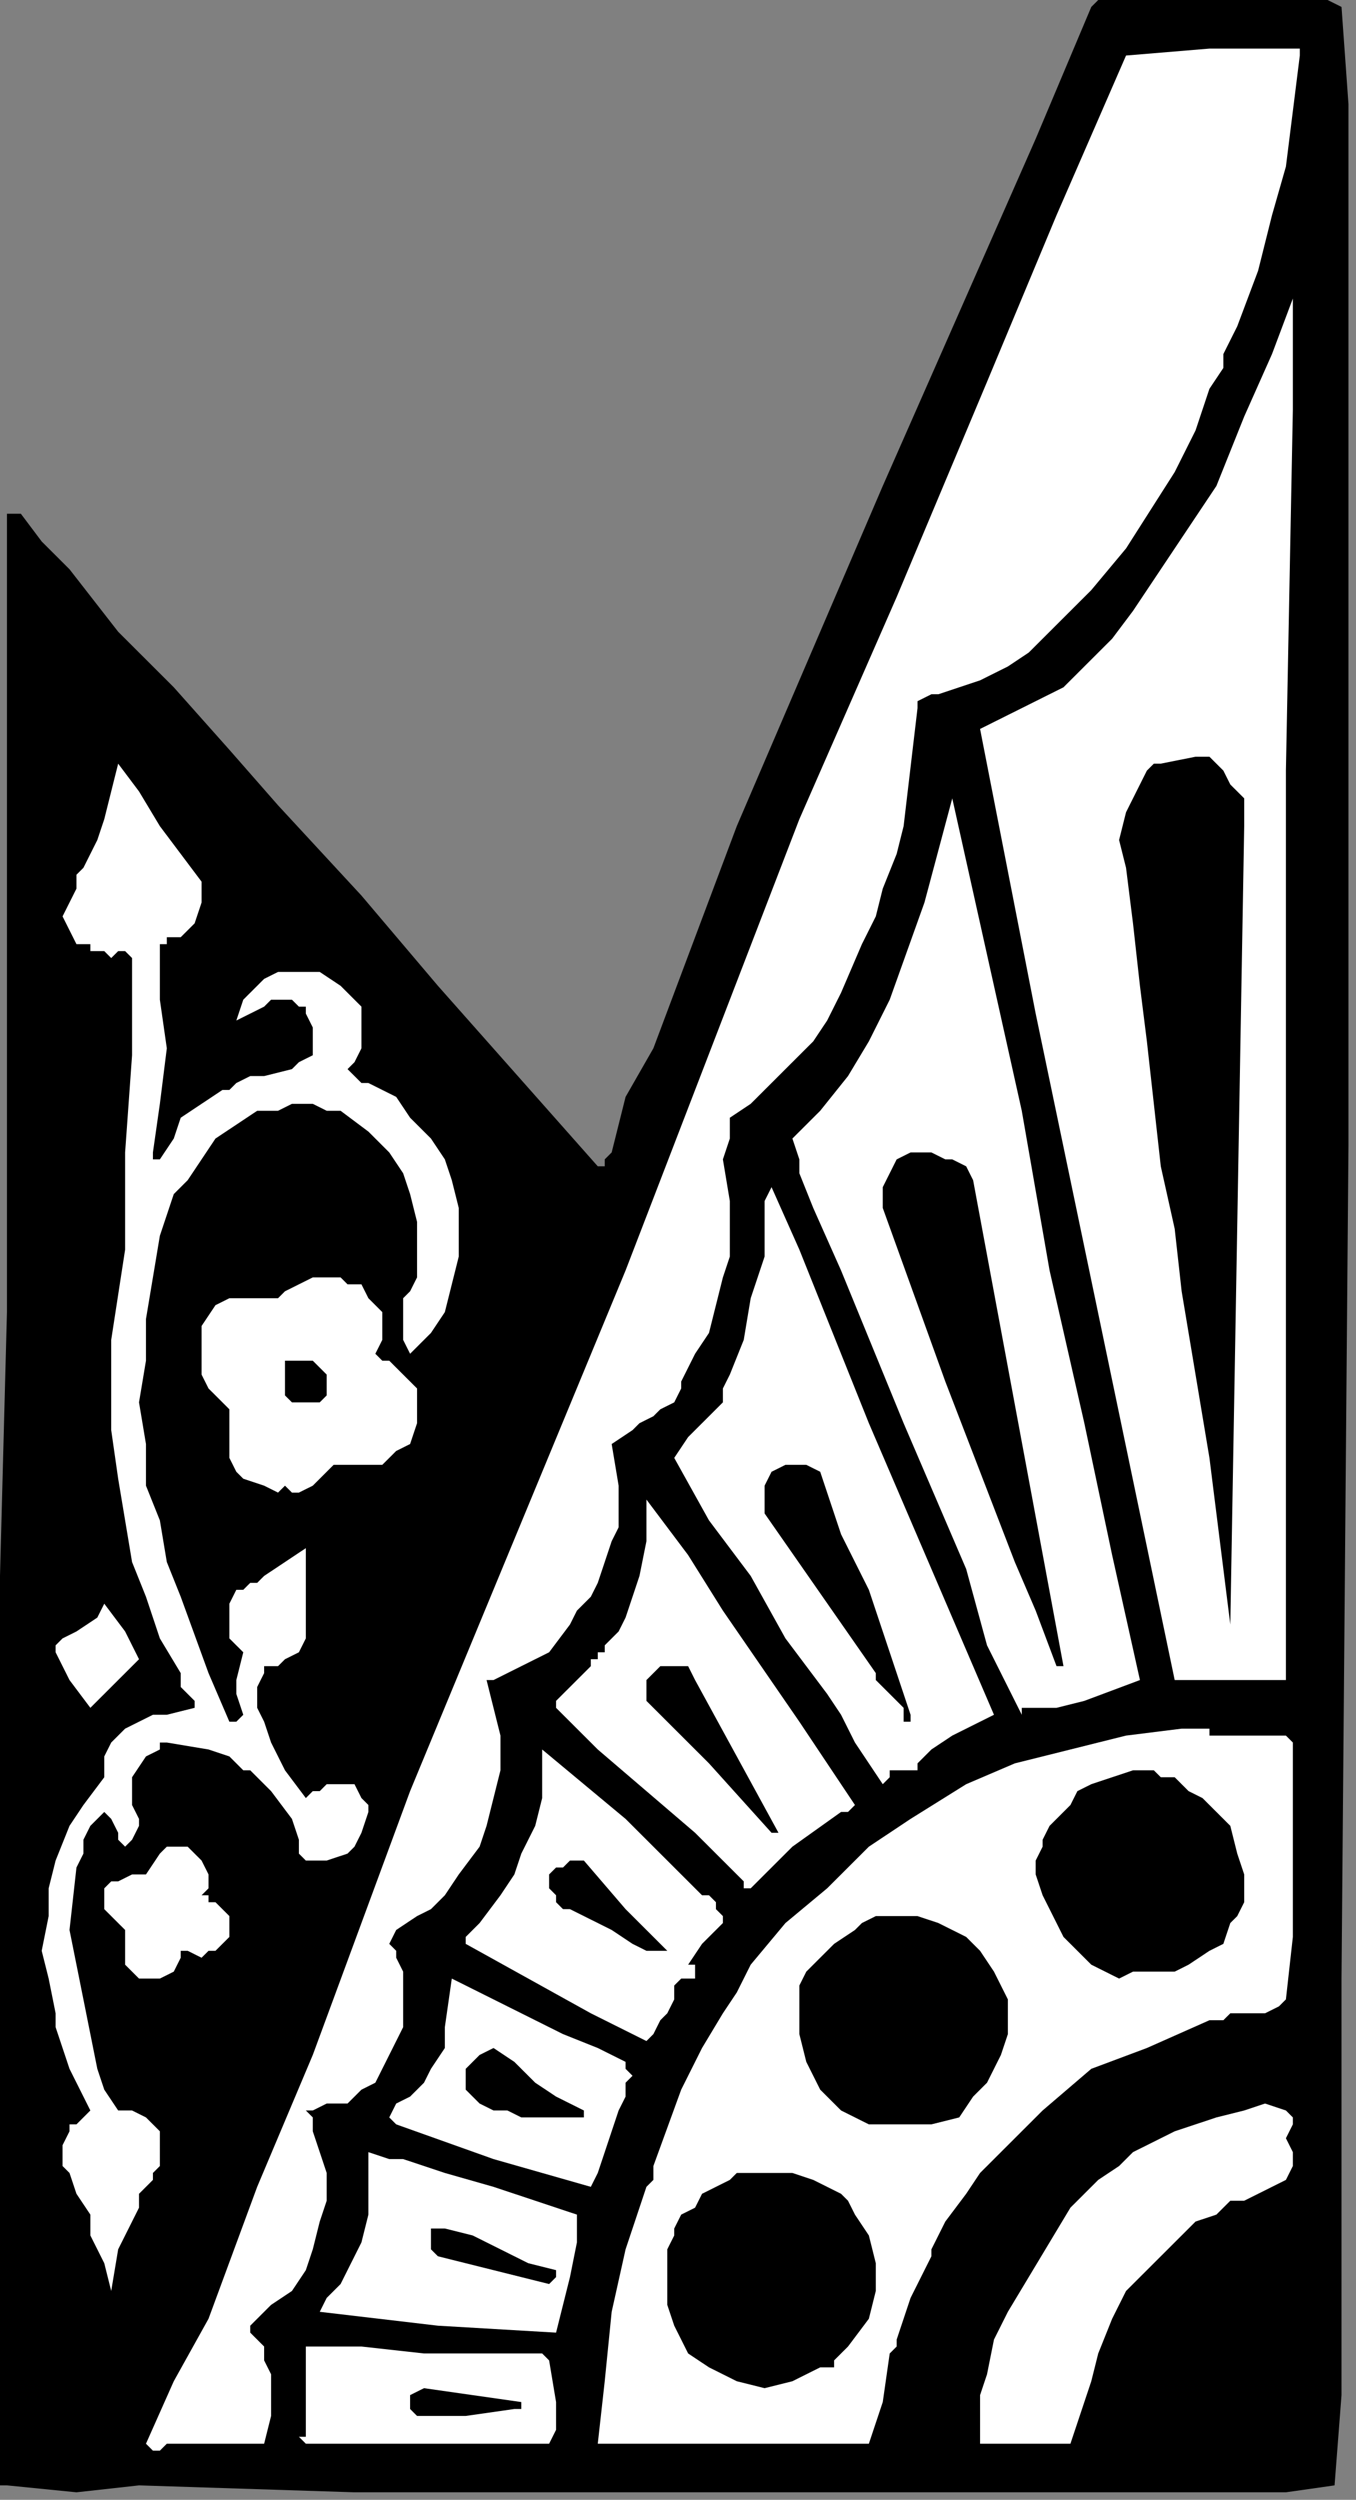
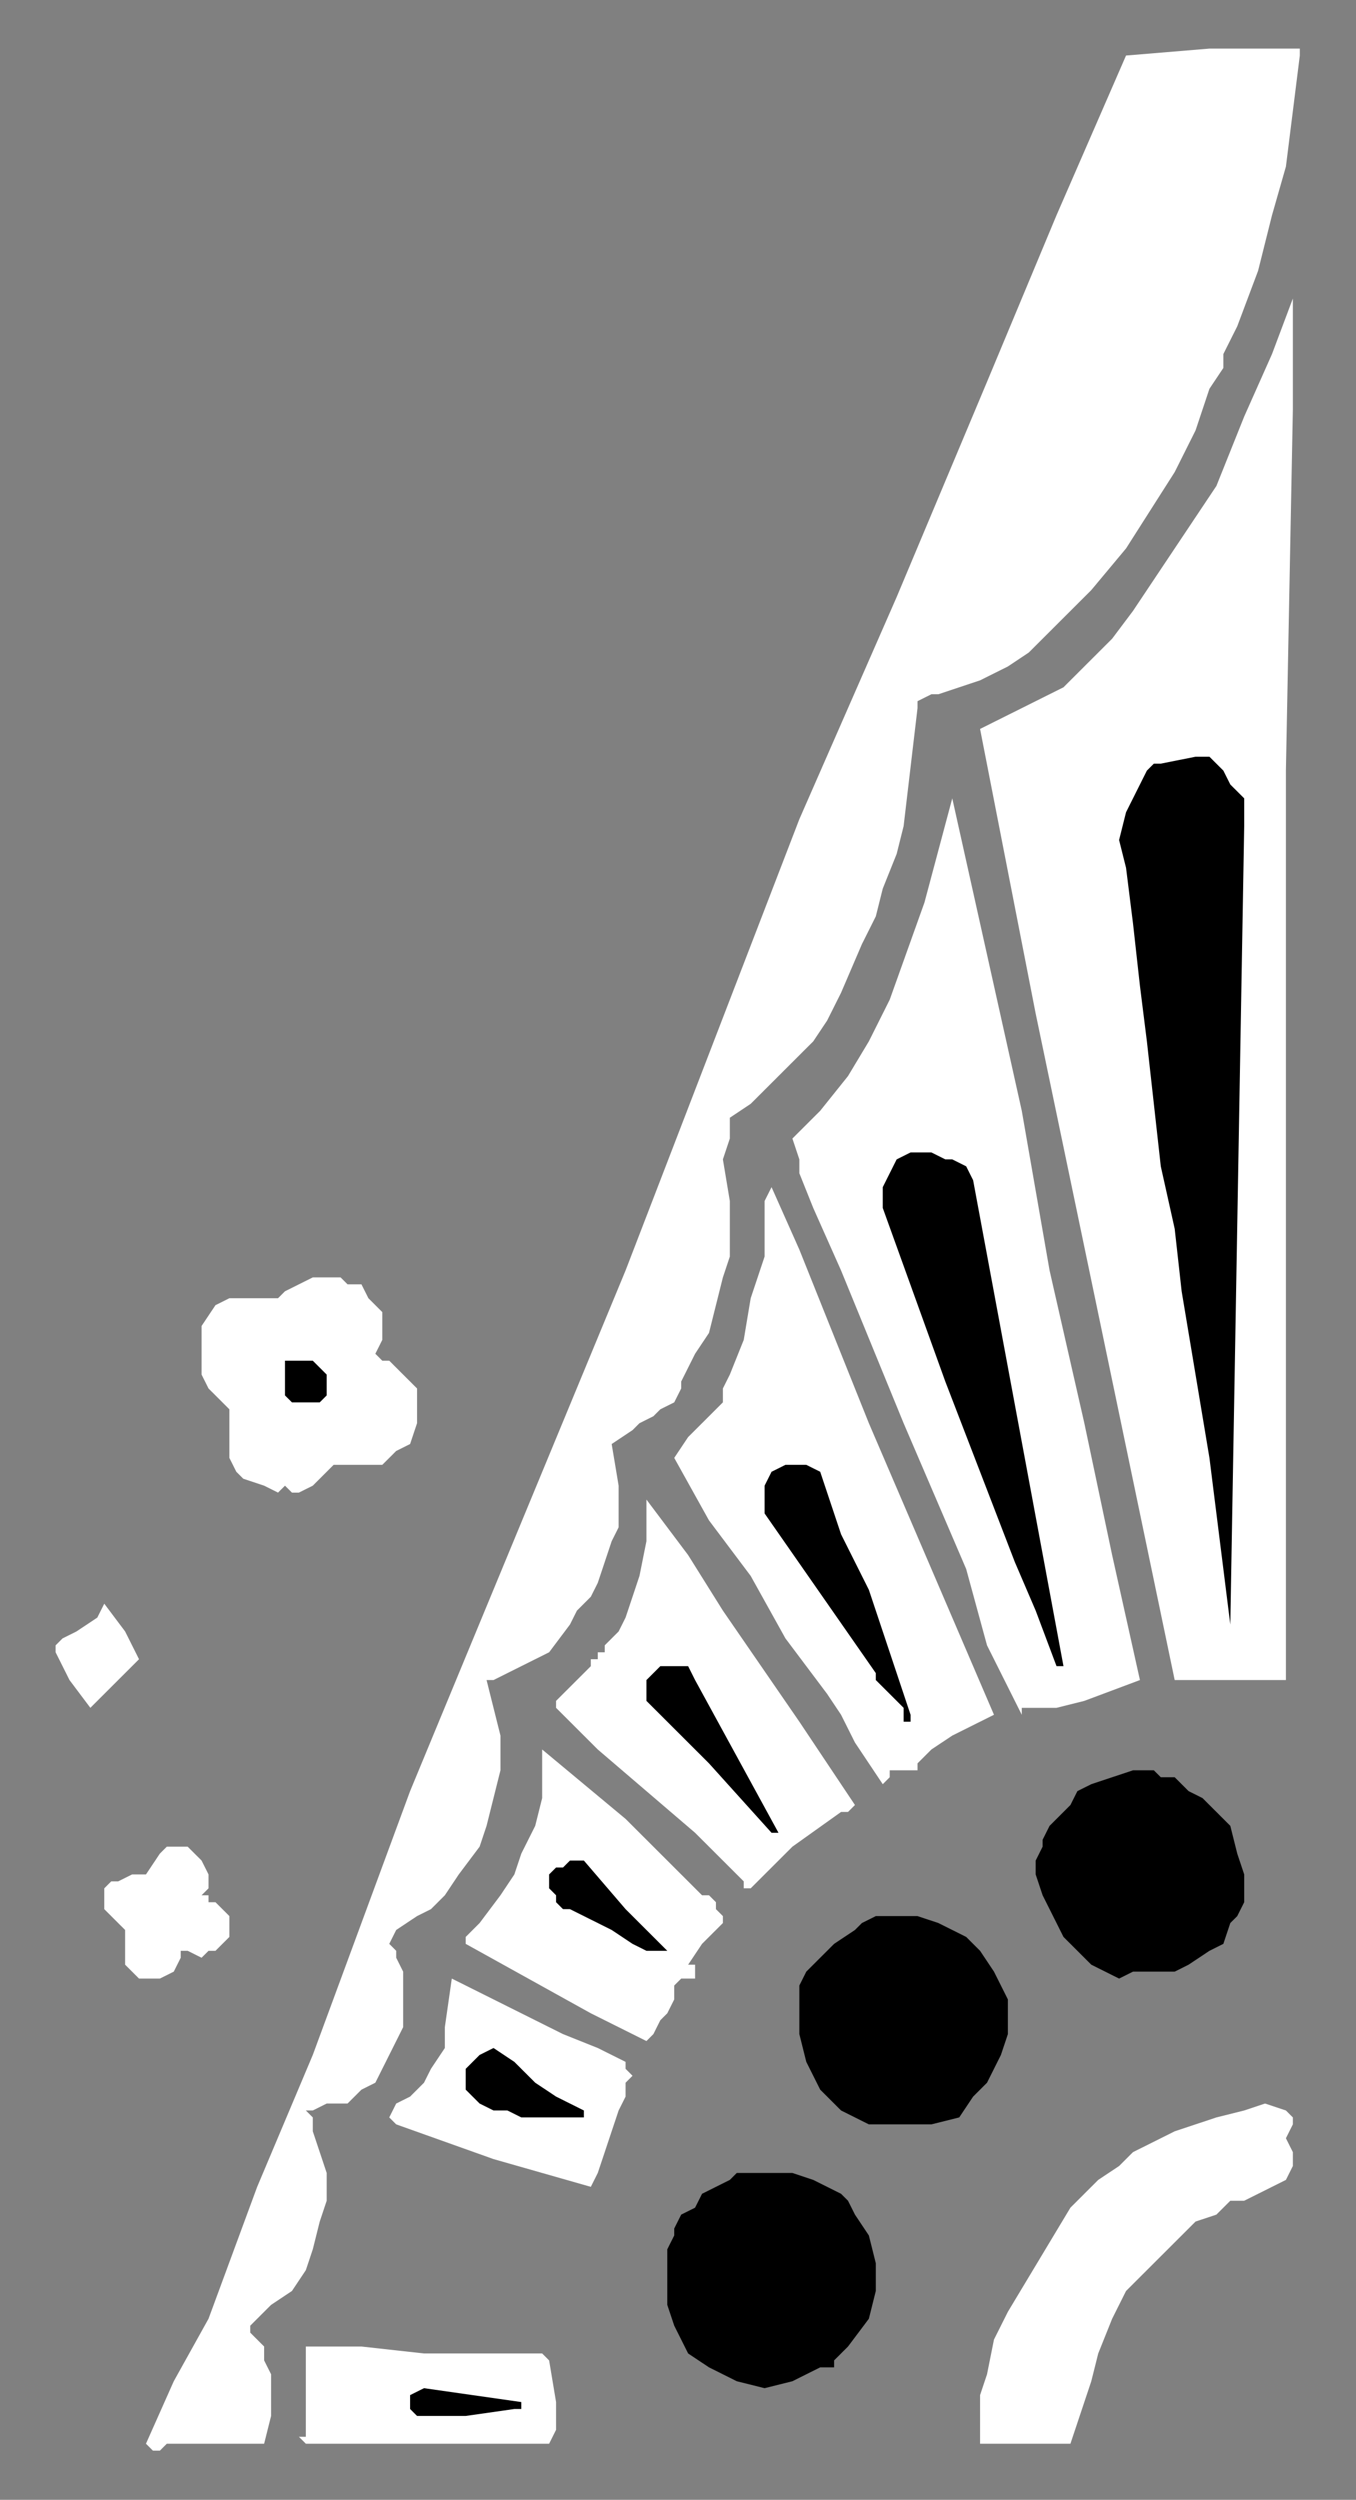
<svg xmlns="http://www.w3.org/2000/svg" xmlns:ns1="http://sodipodi.sourceforge.net/DTD/sodipodi-0.dtd" xmlns:ns2="http://www.inkscape.org/namespaces/inkscape" version="1.0" width="41.381mm" height="76.235mm" id="svg64" ns1:docname="CC004313.WMF">
  <rect width="100%" height="100%" fill="#808080" stroke="none" />
  <ns1:namedview pagecolor="#ffffff" bordercolor="#666666" borderopacity="1" objecttolerance="10" gridtolerance="10" guidetolerance="10" ns2:pageopacity="0" ns2:pageshadow="2" ns2:window-width="640" ns2:window-height="480" id="namedview66" />
  <defs id="defs6">
    <clipPath clipPathUnits="userSpaceOnUse" id="clipWmfPath1">
      <path d="M 0,0 L 156.333,0 L 156.333,288.067 L 0,288.067 z" id="path2" />
    </clipPath>
    <pattern id="WMFhbasepattern" patternUnits="userSpaceOnUse" width="6" height="6" x="0" y="0" />
  </defs>
-   <path style="fill:#000000;fill-rule:nonzero;fill-opacity:1;stroke:none;" clip-path="url(#clipWmfPath1)" d="  M 154.73,0.8   L 155.532,12.003   L 155.532,41.61   L 155.532,132.031   L 154.73,228.053   L 154.73,264.861   L 154.73,276.064   L 153.928,286.466   L 148.316,287.266   L 133.084,287.266   L 87.386,287.266   L 40.887,287.266   L 16.034,286.466   L 8.819,287.266   L 0.802,286.466   L 0,286.466   L 0,265.661   L 0,244.857   L 0,181.642   L 0.802,151.235   L 0.802,120.028   L 0.802,77.618   L 0.802,60.014   L 0.802,59.214   L 1.603,59.214   L 2.405,59.214   L 4.81,62.414   L 8.017,65.615   L 8.017,65.615   L 13.629,72.817   L 20.043,79.218   L 26.456,86.42   L 32.068,92.821   L 41.689,103.224   L 50.508,113.626   L 68.947,134.431   L 69.749,134.431   L 69.749,133.631   L 69.749,133.631   L 70.55,132.831   L 72.154,126.429   L 75.361,120.828   L 77.766,114.426   L 80.171,108.025   L 82.576,101.624   L 84.981,95.222   L 101.817,56.013   L 119.455,16.004   L 125.868,0.8   L 126.67,0   L 137.092,0   L 141.903,0   L 146.713,0   L 149.118,0   L 150.721,0   L 153.126,0   L 154.73,0.8  z " id="path8" />
  <path style="fill:#ffffff;fill-rule:nonzero;fill-opacity:1;stroke:none;" clip-path="url(#clipWmfPath1)" d="  M 149.92,6.401   L 149.118,12.803   L 148.316,19.204   L 146.713,24.806   L 145.109,31.207   L 142.704,37.609   L 141.101,40.809   L 141.101,42.41   L 139.497,44.81   L 137.894,49.611   L 135.489,54.413   L 129.877,63.215   L 125.868,68.016   L 121.058,72.817   L 118.653,75.217   L 116.248,76.818   L 113.041,78.418   L 110.636,79.218   L 108.231,80.019   L 107.429,80.019   L 105.826,80.819   L 105.826,81.619   L 104.222,95.222   L 103.421,98.423   L 101.817,102.424   L 101.015,105.624   L 99.412,108.825   L 97.007,114.426   L 95.403,117.627   L 93.8,120.028   L 91.395,122.428   L 88.99,124.829   L 86.585,127.229   L 84.179,128.83   L 84.179,131.23   L 83.378,133.631   L 84.179,138.432   L 84.179,142.433   L 84.179,144.834   L 83.378,147.234   L 82.576,150.435   L 81.774,153.636   L 80.171,156.036   L 78.568,159.237   L 78.568,160.037   L 77.766,161.637   L 76.162,162.438   L 75.361,163.238   L 73.757,164.038   L 72.956,164.838   L 70.55,166.439   L 71.352,171.24   L 71.352,173.64   L 71.352,176.041   L 70.55,177.641   L 69.749,180.042   L 68.947,182.442   L 68.145,184.043   L 66.542,185.643   L 65.74,187.243   L 63.335,190.444   L 60.128,192.044   L 56.921,193.645   L 56.12,193.645   L 56.921,196.846   L 57.723,200.046   L 57.723,204.047   L 56.921,207.248   L 56.12,210.449   L 55.318,212.849   L 52.913,216.05   L 51.309,218.451   L 51.309,218.451   L 49.706,220.051   L 48.103,220.851   L 45.697,222.451   L 44.896,224.052   L 45.697,224.852   L 45.697,225.652   L 46.499,227.253   L 46.499,228.853   L 46.499,230.453   L 46.499,232.054   L 46.499,233.654   L 44.896,236.855   L 43.292,240.056   L 41.689,240.856   L 40.085,242.456   L 37.68,242.456   L 36.077,243.256   L 35.275,243.256   L 36.077,244.056   L 36.077,244.857   L 36.077,245.657   L 36.879,248.057   L 37.68,250.458   L 37.68,253.659   L 36.879,256.059   L 36.077,259.26   L 35.275,261.661   L 33.672,264.061   L 31.267,265.661   L 30.465,266.462   L 29.663,267.262   L 28.862,268.062   L 28.862,268.862   L 28.862,268.862   L 30.465,270.463   L 30.465,272.063   L 31.267,273.663   L 31.267,275.264   L 31.267,276.864   L 31.267,278.464   L 30.465,281.665   L 24.853,281.665   L 19.241,281.665   L 18.439,282.465   L 17.638,282.465   L 16.836,281.665   L 20.043,274.464   L 24.051,267.262   L 29.663,252.058   L 36.077,236.855   L 47.301,206.448   L 72.154,146.434   L 92.197,94.422   L 103.421,68.816   L 113.843,44.01   L 121.86,24.806   L 129.877,6.401   L 139.497,5.601   L 144.308,5.601   L 149.92,5.601   L 149.92,6.401  z " id="path10" />
  <path style="fill:#ffffff;fill-rule:nonzero;fill-opacity:1;stroke:none;" clip-path="url(#clipWmfPath1)" d="  M 148.316,88.821   L 148.316,100.823   L 148.316,113.626   L 148.316,126.429   L 148.316,138.432   L 148.316,165.638   L 148.316,193.645   L 148.316,193.645   L 141.903,193.645   L 139.497,193.645   L 136.291,193.645   L 136.291,193.645   L 135.489,193.645   L 135.489,193.645   L 127.472,155.236   L 123.463,136.031   L 119.455,116.827   L 113.041,84.019   L 116.248,82.419   L 119.455,80.819   L 122.662,79.218   L 125.067,76.818   L 128.274,73.617   L 130.679,70.416   L 135.489,63.215   L 140.299,56.013   L 143.506,48.011   L 146.713,40.809   L 149.118,34.408   L 149.118,47.211   L 148.316,88.821  z " id="path12" />
  <path style="fill:#000000;fill-rule:nonzero;fill-opacity:1;stroke:none;" clip-path="url(#clipWmfPath1)" d="  M 143.506,92.021   L 143.506,95.222   L 141.903,187.243   L 139.497,168.039   L 136.291,148.834   L 135.489,141.633   L 133.885,134.431   L 133.084,127.229   L 132.282,120.028   L 131.48,113.626   L 130.679,106.425   L 129.877,100.023   L 129.075,96.822   L 129.877,93.622   L 131.48,90.421   L 132.282,88.821   L 133.084,88.02   L 133.885,88.02   L 137.894,87.22   L 139.497,87.22   L 140.299,88.02   L 140.299,88.02   L 141.101,88.821   L 141.903,90.421   L 143.506,92.021  z " id="path14" />
-   <path style="fill:#ffffff;fill-rule:nonzero;fill-opacity:1;stroke:none;" clip-path="url(#clipWmfPath1)" d="  M 23.25,101.624   L 23.25,103.224   L 23.25,104.024   L 22.448,106.425   L 20.844,108.025   L 19.241,108.025   L 19.241,108.825   L 18.439,108.825   L 18.439,108.825   L 18.439,115.227   L 19.241,120.828   L 18.439,127.229   L 17.638,132.831   L 17.638,133.631   L 18.439,133.631   L 18.439,133.631   L 20.043,131.23   L 20.844,128.83   L 23.25,127.229   L 25.655,125.629   L 25.655,125.629   L 26.456,125.629   L 27.258,124.829   L 28.862,124.029   L 30.465,124.029   L 33.672,123.229   L 34.474,122.428   L 36.077,121.628   L 36.077,120.028   L 36.077,118.427   L 35.275,116.827   L 35.275,116.027   L 34.474,116.027   L 33.672,115.227   L 32.068,115.227   L 31.267,115.227   L 30.465,116.027   L 28.862,116.827   L 27.258,117.627   L 28.06,115.227   L 28.862,114.426   L 28.862,114.426   L 29.663,113.626   L 30.465,112.826   L 32.068,112.026   L 35.275,112.026   L 36.879,112.026   L 39.284,113.626   L 40.887,115.227   L 41.689,116.027   L 41.689,117.627   L 41.689,120.828   L 40.887,122.428   L 40.887,122.428   L 40.085,123.229   L 41.689,124.829   L 42.491,124.829   L 45.697,126.429   L 47.301,128.83   L 49.706,131.23   L 51.309,133.631   L 52.111,136.031   L 52.913,139.232   L 52.913,142.433   L 52.913,144.834   L 52.111,148.034   L 51.309,151.235   L 49.706,153.636   L 48.103,155.236   L 47.301,156.036   L 46.499,154.436   L 46.499,152.835   L 46.499,149.635   L 47.301,148.834   L 48.103,147.234   L 48.103,145.634   L 48.103,144.033   L 48.103,140.833   L 47.301,137.632   L 46.499,135.231   L 44.896,132.831   L 42.491,130.43   L 39.284,128.03   L 37.68,128.03   L 36.077,127.229   L 33.672,127.229   L 32.068,128.03   L 30.465,128.03   L 29.663,128.03   L 27.258,129.63   L 24.853,131.23   L 23.25,133.631   L 21.646,136.031   L 20.043,137.632   L 18.439,142.433   L 17.638,147.234   L 16.836,152.035   L 16.836,156.836   L 16.034,161.637   L 16.836,166.439   L 16.836,171.24   L 18.439,175.241   L 19.241,180.042   L 20.844,184.043   L 24.051,192.845   L 26.456,198.446   L 27.258,198.446   L 28.06,197.646   L 28.06,197.646   L 27.258,195.245   L 27.258,193.645   L 28.06,190.444   L 27.258,189.644   L 26.456,188.844   L 26.456,186.443   L 26.456,185.643   L 26.456,184.843   L 27.258,183.242   L 28.06,183.242   L 28.862,182.442   L 29.663,182.442   L 30.465,181.642   L 32.87,180.042   L 35.275,178.441   L 35.275,181.642   L 35.275,184.843   L 35.275,186.443   L 35.275,188.844   L 34.474,190.444   L 32.87,191.244   L 32.87,191.244   L 32.068,192.044   L 31.267,192.044   L 30.465,192.044   L 30.465,192.845   L 29.663,194.445   L 29.663,196.846   L 30.465,198.446   L 31.267,200.846   L 32.068,202.447   L 32.87,204.047   L 35.275,207.248   L 36.077,206.448   L 36.879,206.448   L 37.68,205.648   L 38.482,205.648   L 39.284,205.648   L 40.887,205.648   L 41.689,207.248   L 42.491,208.048   L 42.491,208.848   L 41.689,211.249   L 40.887,212.849   L 40.085,213.649   L 37.68,214.45   L 36.879,214.45   L 36.077,214.45   L 35.275,214.45   L 34.474,213.649   L 34.474,212.049   L 33.672,209.649   L 31.267,206.448   L 29.663,204.847   L 28.862,204.047   L 28.06,204.047   L 27.258,203.247   L 26.456,202.447   L 24.051,201.647   L 19.241,200.846   L 18.439,200.846   L 18.439,201.647   L 16.836,202.447   L 15.232,204.847   L 15.232,208.048   L 16.034,209.649   L 16.034,209.649   L 16.034,210.449   L 15.232,212.049   L 14.431,212.849   L 13.629,212.049   L 13.629,211.249   L 12.827,209.649   L 12.026,208.848   L 10.422,210.449   L 9.621,212.049   L 9.621,213.649   L 8.819,215.25   L 8.017,222.451   L 8.819,226.452   L 9.621,230.453   L 11.224,238.455   L 12.026,240.856   L 13.629,243.256   L 14.431,243.256   L 15.232,243.256   L 16.836,244.056   L 18.439,245.657   L 18.439,246.457   L 18.439,247.257   L 18.439,248.057   L 18.439,248.858   L 18.439,249.658   L 17.638,250.458   L 17.638,251.258   L 16.034,252.859   L 16.034,254.459   L 13.629,259.26   L 12.827,264.061   L 12.026,260.86   L 11.224,259.26   L 10.422,257.66   L 10.422,256.859   L 10.422,256.859   L 10.422,256.059   L 10.422,255.259   L 8.819,252.859   L 8.017,250.458   L 7.215,249.658   L 7.215,248.057   L 7.215,247.257   L 8.017,245.657   L 8.017,244.857   L 8.819,244.857   L 10.422,243.256   L 8.017,238.455   L 6.414,233.654   L 6.414,232.854   L 6.414,232.054   L 5.612,228.053   L 4.81,224.852   L 5.612,220.851   L 5.612,217.65   L 6.414,214.45   L 8.017,210.449   L 9.621,208.048   L 12.026,204.847   L 12.026,204.047   L 12.026,202.447   L 12.827,200.846   L 14.431,199.246   L 16.034,198.446   L 17.638,197.646   L 19.241,197.646   L 22.448,196.846   L 22.448,196.846   L 22.448,196.045   L 21.646,195.245   L 20.844,194.445   L 20.844,192.845   L 18.439,188.844   L 16.836,184.043   L 15.232,180.042   L 14.431,175.241   L 13.629,170.439   L 12.827,164.838   L 12.827,160.037   L 12.827,154.436   L 14.431,144.033   L 14.431,132.831   L 15.232,121.628   L 15.232,110.426   L 14.431,109.625   L 14.431,109.625   L 13.629,109.625   L 12.827,110.426   L 12.026,109.625   L 11.224,109.625   L 10.422,109.625   L 10.422,108.825   L 9.621,108.825   L 9.621,108.825   L 8.819,108.825   L 8.017,107.225   L 7.215,105.624   L 8.017,104.024   L 8.819,102.424   L 8.819,100.823   L 9.621,100.023   L 11.224,96.822   L 12.026,94.422   L 12.827,91.221   L 13.629,88.02   L 16.034,91.221   L 18.439,95.222   L 23.25,101.624  z " id="path16" />
  <path style="fill:#ffffff;fill-rule:nonzero;fill-opacity:1;stroke:none;" clip-path="url(#clipWmfPath1)" d="  M 109.834,92.021   L 117.851,128.03   L 121.058,146.434   L 125.067,164.038   L 128.274,179.241   L 131.48,193.645   L 125.067,196.045   L 121.86,196.846   L 117.851,196.846   L 117.851,197.646   L 113.843,189.644   L 111.438,180.842   L 104.222,164.038   L 97.007,146.434   L 93.8,139.232   L 92.197,135.231   L 92.197,133.631   L 91.395,131.23   L 94.602,128.03   L 97.809,124.029   L 100.214,120.028   L 102.619,115.227   L 106.627,104.024   L 109.834,92.021   L 109.834,92.021  z " id="path18" />
  <path style="fill:#000000;fill-rule:nonzero;fill-opacity:1;stroke:none;" clip-path="url(#clipWmfPath1)" d="  M 112.239,136.031   L 122.662,192.044   L 121.86,192.044   L 119.455,185.643   L 117.05,180.042   L 109.032,159.237   L 101.817,139.232   L 101.817,136.832   L 102.619,135.231   L 103.421,133.631   L 105.024,132.831   L 105.826,132.831   L 107.429,132.831   L 109.032,133.631   L 109.834,133.631   L 111.438,134.431   L 112.239,136.031  z " id="path20" />
  <path style="fill:#ffffff;fill-rule:nonzero;fill-opacity:1;stroke:none;" clip-path="url(#clipWmfPath1)" d="  M 95.403,152.035   L 100.214,164.038   L 105.024,175.241   L 109.834,186.443   L 112.239,192.044   L 114.644,197.646   L 109.834,200.046   L 107.429,201.647   L 105.826,203.247   L 105.826,204.047   L 105.826,204.047   L 105.024,204.047   L 104.222,204.047   L 103.421,204.047   L 102.619,204.047   L 102.619,204.847   L 101.817,205.648   L 100.214,203.247   L 98.61,200.846   L 97.007,197.646   L 95.403,195.245   L 90.593,188.844   L 86.585,181.642   L 81.774,175.241   L 77.766,168.039   L 79.369,165.638   L 80.973,164.038   L 83.378,161.637   L 83.378,160.037   L 84.179,158.437   L 85.783,154.436   L 86.585,149.635   L 88.188,144.834   L 88.188,140.833   L 88.188,138.432   L 88.99,136.832   L 92.197,144.033   L 95.403,152.035  z " id="path22" />
  <path style="fill:#ffffff;fill-rule:nonzero;fill-opacity:1;stroke:none;" clip-path="url(#clipWmfPath1)" d="  M 44.094,151.235   L 44.094,152.035   L 44.094,152.835   L 44.094,154.436   L 43.292,156.036   L 44.094,156.836   L 44.896,156.836   L 45.697,157.636   L 46.499,158.437   L 48.103,160.037   L 48.103,162.438   L 48.103,164.038   L 47.301,166.439   L 45.697,167.239   L 44.896,168.039   L 44.094,168.839   L 42.491,168.839   L 40.887,168.839   L 38.482,168.839   L 37.68,169.639   L 36.077,171.24   L 34.474,172.04   L 33.672,172.04   L 32.87,171.24   L 32.068,172.04   L 30.465,171.24   L 28.06,170.439   L 27.258,169.639   L 26.456,168.039   L 26.456,166.439   L 26.456,165.638   L 26.456,162.438   L 24.051,160.037   L 23.25,158.437   L 23.25,157.636   L 23.25,156.036   L 23.25,154.436   L 23.25,152.835   L 24.853,150.435   L 26.456,149.635   L 28.862,149.635   L 30.465,149.635   L 30.465,149.635   L 31.267,149.635   L 32.068,149.635   L 32.068,149.635   L 32.87,148.834   L 34.474,148.034   L 36.077,147.234   L 38.482,147.234   L 39.284,147.234   L 40.085,148.034   L 41.689,148.034   L 42.491,149.635   L 43.292,150.435   L 44.094,151.235  z " id="path24" />
  <path style="fill:#000000;fill-rule:nonzero;fill-opacity:1;stroke:none;" clip-path="url(#clipWmfPath1)" d="  M 37.68,158.437   L 37.68,160.037   L 37.68,160.837   L 36.879,161.637   L 36.077,161.637   L 35.275,161.637   L 33.672,161.637   L 32.87,160.837   L 32.87,160.037   L 32.87,158.437   L 32.87,157.636   L 32.87,156.836   L 33.672,156.836   L 34.474,156.836   L 35.275,156.836   L 36.077,156.836   L 36.879,157.636   L 37.68,158.437  z " id="path26" />
  <path style="fill:#000000;fill-rule:nonzero;fill-opacity:1;stroke:none;" clip-path="url(#clipWmfPath1)" d="  M 94.602,169.639   L 97.007,176.841   L 100.214,183.242   L 105.024,197.646   L 105.024,198.446   L 104.222,198.446   L 104.222,196.846   L 102.619,195.245   L 101.015,193.645   L 101.015,192.845   L 88.188,174.44   L 88.188,171.24   L 88.99,169.639   L 90.593,168.839   L 91.395,168.839   L 92.998,168.839   L 94.602,169.639  z " id="path28" />
  <path style="fill:#ffffff;fill-rule:nonzero;fill-opacity:1;stroke:none;" clip-path="url(#clipWmfPath1)" d="  M 92.197,198.446   L 95.403,203.247   L 98.61,208.048   L 97.809,208.848   L 97.007,208.848   L 91.395,212.849   L 86.585,217.65   L 85.783,217.65   L 85.783,216.85   L 84.981,216.05   L 80.171,211.249   L 74.559,206.448   L 68.947,201.647   L 64.137,196.846   L 64.137,196.045   L 64.938,195.245   L 66.542,193.645   L 67.344,192.845   L 68.145,192.044   L 68.145,191.244   L 68.947,191.244   L 68.947,190.444   L 69.749,190.444   L 69.749,190.444   L 69.749,189.644   L 71.352,188.044   L 72.154,186.443   L 72.956,184.043   L 73.757,181.642   L 74.559,177.641   L 74.559,172.84   L 79.369,179.241   L 83.378,185.643   L 92.197,198.446  z " id="path30" />
  <path style="fill:#ffffff;fill-rule:nonzero;fill-opacity:1;stroke:none;" clip-path="url(#clipWmfPath1)" d="  M 16.034,191.244   L 12.827,194.445   L 10.422,196.846   L 8.017,193.645   L 6.414,190.444   L 6.414,189.644   L 7.215,188.844   L 8.819,188.044   L 11.224,186.443   L 12.026,184.843   L 14.431,188.044   L 16.034,191.244  z " id="path32" />
  <path style="fill:#000000;fill-rule:nonzero;fill-opacity:1;stroke:none;" clip-path="url(#clipWmfPath1)" d="  M 80.171,193.645   L 84.981,202.447   L 89.791,211.249   L 88.99,211.249   L 81.774,203.247   L 74.559,196.045   L 74.559,194.445   L 74.559,193.645   L 75.361,192.845   L 76.162,192.044   L 77.766,192.044   L 78.568,192.044   L 79.369,192.044   L 80.171,193.645  z " id="path34" />
-   <path style="fill:#ffffff;fill-rule:nonzero;fill-opacity:1;stroke:none;" clip-path="url(#clipWmfPath1)" d="  M 140.299,200.046   L 144.308,200.046   L 146.713,200.046   L 148.316,200.046   L 149.118,200.846   L 149.118,215.25   L 149.118,223.252   L 148.316,230.453   L 147.515,231.254   L 145.911,232.054   L 144.308,232.054   L 142.704,232.054   L 141.903,232.054   L 141.101,232.854   L 140.299,232.854   L 139.497,232.854   L 132.282,236.055   L 125.868,238.455   L 120.256,243.256   L 115.446,248.057   L 113.041,250.458   L 111.438,252.859   L 109.032,256.059   L 107.429,259.26   L 107.429,259.26   L 107.429,260.06   L 107.429,260.06   L 105.024,264.861   L 104.222,267.262   L 103.421,269.662   L 103.421,269.662   L 103.421,270.463   L 102.619,271.263   L 101.817,276.864   L 100.214,281.665   L 76.964,281.665   L 76.964,281.665   L 76.964,281.665   L 76.964,281.665   L 76.964,281.665   L 76.162,281.665   L 74.559,281.665   L 72.956,281.665   L 68.947,281.665   L 69.749,274.464   L 70.55,266.462   L 72.154,259.26   L 74.559,252.058   L 75.361,251.258   L 75.361,249.658   L 78.568,240.856   L 80.973,236.055   L 83.378,232.054   L 84.981,229.653   L 86.585,226.452   L 90.593,221.651   L 95.403,217.65   L 100.214,212.849   L 105.024,209.649   L 111.438,205.648   L 117.05,203.247   L 120.256,202.447   L 123.463,201.647   L 126.67,200.846   L 129.877,200.046   L 136.291,199.246   L 138.696,199.246   L 139.497,199.246   L 139.497,200.046   L 140.299,200.046  z " id="path36" />
  <path style="fill:#ffffff;fill-rule:nonzero;fill-opacity:1;stroke:none;" clip-path="url(#clipWmfPath1)" d="  M 80.973,218.451   L 81.774,218.451   L 82.576,219.251   L 82.576,220.051   L 83.378,220.851   L 83.378,220.851   L 83.378,221.651   L 80.973,224.052   L 79.369,226.452   L 80.171,226.452   L 80.171,227.253   L 80.171,228.053   L 79.369,228.053   L 79.369,228.053   L 79.369,228.053   L 78.568,228.053   L 77.766,228.853   L 77.766,230.453   L 76.964,232.054   L 76.162,232.854   L 75.361,234.454   L 74.559,235.254   L 72.956,234.454   L 71.352,233.654   L 69.749,232.854   L 68.145,232.054   L 60.93,228.053   L 53.715,224.052   L 53.715,223.252   L 55.318,221.651   L 57.723,218.451   L 59.326,216.05   L 60.128,213.649   L 61.732,210.449   L 62.533,207.248   L 62.533,204.047   L 62.533,201.647   L 72.154,209.649   L 80.973,218.451  z " id="path38" />
  <path style="fill:#000000;fill-rule:nonzero;fill-opacity:1;stroke:none;" clip-path="url(#clipWmfPath1)" d="  M 141.903,210.449   L 142.704,213.649   L 143.506,216.05   L 143.506,217.65   L 143.506,219.251   L 142.704,220.851   L 141.903,221.651   L 141.101,224.052   L 139.497,224.852   L 137.092,226.452   L 135.489,227.253   L 133.885,227.253   L 132.282,227.253   L 130.679,227.253   L 129.075,228.053   L 127.472,227.253   L 125.868,226.452   L 124.265,224.852   L 122.662,223.252   L 121.86,221.651   L 121.058,220.051   L 120.256,218.451   L 119.455,216.05   L 119.455,214.45   L 120.256,212.849   L 120.256,212.049   L 121.058,210.449   L 122.662,208.848   L 123.463,208.048   L 124.265,206.448   L 125.868,205.648   L 128.274,204.847   L 130.679,204.047   L 133.084,204.047   L 133.885,204.847   L 135.489,204.847   L 137.092,206.448   L 138.696,207.248   L 140.299,208.848   L 141.903,210.449  z " id="path40" />
  <path style="fill:#ffffff;fill-rule:nonzero;fill-opacity:1;stroke:none;" clip-path="url(#clipWmfPath1)" d="  M 23.25,214.45   L 24.051,216.05   L 24.051,217.65   L 23.25,218.451   L 24.051,218.451   L 24.051,219.251   L 24.853,219.251   L 25.655,220.051   L 26.456,220.851   L 26.456,221.651   L 26.456,223.252   L 25.655,224.052   L 25.655,224.052   L 24.853,224.852   L 24.853,224.852   L 24.051,224.852   L 23.25,225.652   L 21.646,224.852   L 20.844,224.852   L 20.844,224.852   L 20.844,225.652   L 20.043,227.253   L 18.439,228.053   L 17.638,228.053   L 16.034,228.053   L 14.431,226.452   L 14.431,225.652   L 14.431,224.852   L 14.431,223.252   L 14.431,222.451   L 14.431,222.451   L 13.629,221.651   L 12.827,220.851   L 12.026,220.051   L 12.026,219.251   L 12.026,217.65   L 12.827,216.85   L 13.629,216.85   L 15.232,216.05   L 15.232,216.05   L 16.034,216.05   L 16.836,216.05   L 18.439,213.649   L 19.241,212.849   L 20.043,212.849   L 20.844,212.849   L 21.646,212.849   L 23.25,214.45  z " id="path42" />
  <path style="fill:#000000;fill-rule:nonzero;fill-opacity:1;stroke:none;" clip-path="url(#clipWmfPath1)" d="  M 67.344,214.45   L 72.154,220.051   L 76.964,224.852   L 74.559,224.852   L 72.956,224.052   L 70.55,222.451   L 68.947,221.651   L 65.74,220.051   L 64.938,220.051   L 64.137,219.251   L 64.137,218.451   L 63.335,217.65   L 63.335,216.05   L 64.137,215.25   L 64.137,215.25   L 64.938,215.25   L 65.74,214.45   L 66.542,214.45   L 67.344,214.45  z " id="path44" />
  <path style="fill:#000000;fill-rule:nonzero;fill-opacity:1;stroke:none;" clip-path="url(#clipWmfPath1)" d="  M 111.438,223.252   L 112.239,224.052   L 113.041,224.852   L 114.644,227.253   L 115.446,228.853   L 116.248,230.453   L 116.248,232.854   L 116.248,234.454   L 115.446,236.855   L 113.843,240.056   L 112.239,241.656   L 110.636,244.056   L 107.429,244.857   L 105.826,244.857   L 103.421,244.857   L 101.817,244.857   L 100.214,244.857   L 98.61,244.056   L 97.007,243.256   L 94.602,240.856   L 93.8,239.255   L 92.998,237.655   L 92.998,237.655   L 92.197,234.454   L 92.197,231.254   L 92.197,230.453   L 92.197,228.853   L 92.998,227.253   L 93.8,226.452   L 96.205,224.052   L 98.61,222.451   L 99.412,221.651   L 101.015,220.851   L 104.222,220.851   L 105.826,220.851   L 108.231,221.651   L 109.834,222.451   L 111.438,223.252  z " id="path46" />
  <path style="fill:#ffffff;fill-rule:nonzero;fill-opacity:1;stroke:none;" clip-path="url(#clipWmfPath1)" d="  M 58.525,231.254   L 61.732,232.854   L 64.938,234.454   L 68.947,236.055   L 72.154,237.655   L 72.154,238.455   L 72.956,239.255   L 72.154,240.056   L 72.154,241.656   L 71.352,243.256   L 70.55,245.657   L 69.749,248.057   L 68.947,250.458   L 68.145,252.058   L 56.921,248.858   L 45.697,244.857   L 44.896,244.056   L 45.697,242.456   L 47.301,241.656   L 48.904,240.056   L 49.706,238.455   L 51.309,236.055   L 51.309,233.654   L 52.111,228.053   L 53.715,228.853   L 55.318,229.653   L 56.921,230.453   L 58.525,231.254  z " id="path48" />
  <path style="fill:#000000;fill-rule:nonzero;fill-opacity:1;stroke:none;" clip-path="url(#clipWmfPath1)" d="  M 67.344,243.256   L 67.344,244.056   L 63.335,244.056   L 60.128,244.056   L 58.525,243.256   L 56.921,243.256   L 55.318,242.456   L 53.715,240.856   L 53.715,240.056   L 53.715,238.455   L 55.318,236.855   L 56.921,236.055   L 59.326,237.655   L 61.732,240.056   L 64.137,241.656   L 67.344,243.256  z " id="path50" />
  <path style="fill:#ffffff;fill-rule:nonzero;fill-opacity:1;stroke:none;" clip-path="url(#clipWmfPath1)" d="  M 149.118,244.857   L 148.316,246.457   L 149.118,248.057   L 149.118,249.658   L 148.316,251.258   L 146.713,252.058   L 145.109,252.859   L 143.506,253.659   L 141.903,253.659   L 140.299,255.259   L 137.894,256.059   L 135.489,258.46   L 132.282,261.661   L 129.877,264.061   L 128.274,267.262   L 126.67,271.263   L 125.868,274.464   L 123.463,281.665   L 118.653,281.665   L 113.041,281.665   L 113.041,280.065   L 113.041,277.664   L 113.041,276.064   L 113.843,273.663   L 114.644,269.662   L 116.248,266.462   L 118.653,262.461   L 121.058,258.46   L 123.463,254.459   L 126.67,251.258   L 129.075,249.658   L 130.679,248.057   L 135.489,245.657   L 137.894,244.857   L 140.299,244.056   L 143.506,243.256   L 145.911,242.456   L 148.316,243.256   L 149.118,244.056   L 149.118,244.056   L 149.118,244.056   L 149.118,244.857  z " id="path52" />
-   <path style="fill:#ffffff;fill-rule:nonzero;fill-opacity:1;stroke:none;" clip-path="url(#clipWmfPath1)" d="  M 66.542,255.259   L 66.542,258.46   L 65.74,262.461   L 64.938,265.661   L 64.137,268.862   L 50.508,268.062   L 36.879,266.462   L 37.68,264.861   L 38.482,264.061   L 39.284,263.261   L 40.085,261.661   L 41.689,258.46   L 42.491,255.259   L 42.491,251.258   L 42.491,248.057   L 44.896,248.858   L 46.499,248.858   L 51.309,250.458   L 56.921,252.058   L 61.732,253.659   L 66.542,255.259  z " id="path54" />
  <path style="fill:#000000;fill-rule:nonzero;fill-opacity:1;stroke:none;" clip-path="url(#clipWmfPath1)" d="  M 98.61,255.259   L 100.214,257.66   L 101.015,260.86   L 101.015,264.061   L 100.214,267.262   L 97.809,270.463   L 96.205,272.063   L 96.205,272.863   L 94.602,272.863   L 92.998,273.663   L 91.395,274.464   L 88.188,275.264   L 84.981,274.464   L 81.774,272.863   L 79.369,271.263   L 78.568,269.662   L 77.766,268.062   L 76.964,265.661   L 76.964,262.461   L 76.964,259.26   L 77.766,257.66   L 77.766,256.859   L 78.568,255.259   L 80.171,254.459   L 80.973,252.859   L 82.576,252.058   L 84.179,251.258   L 84.981,250.458   L 88.188,250.458   L 91.395,250.458   L 93.8,251.258   L 97.007,252.859   L 97.809,253.659   L 98.61,255.259  z " id="path56" />
-   <path style="fill:#000000;fill-rule:nonzero;fill-opacity:1;stroke:none;" clip-path="url(#clipWmfPath1)" d="  M 64.137,261.661   L 64.137,262.461   L 64.137,262.461   L 63.335,263.261   L 56.921,261.661   L 50.508,260.06   L 49.706,259.26   L 49.706,259.26   L 49.706,258.46   L 49.706,256.859   L 51.309,256.859   L 54.516,257.66   L 57.723,259.26   L 60.93,260.86   L 64.137,261.661  z " id="path58" />
  <path style="fill:#ffffff;fill-rule:nonzero;fill-opacity:1;stroke:none;" clip-path="url(#clipWmfPath1)" d="  M 63.335,272.063   L 64.137,276.864   L 64.137,279.265   L 64.137,280.065   L 63.335,281.665   L 56.921,281.665   L 49.706,281.665   L 42.491,281.665   L 36.077,281.665   L 35.275,281.665   L 35.275,281.665   L 34.474,280.865   L 35.275,280.865   L 35.275,275.264   L 35.275,272.863   L 35.275,272.063   L 35.275,270.463   L 41.689,270.463   L 48.904,271.263   L 62.533,271.263   L 63.335,272.063  z " id="path60" />
  <path style="fill:#000000;fill-rule:nonzero;fill-opacity:1;stroke:none;" clip-path="url(#clipWmfPath1)" d="  M 60.128,276.864   L 60.128,277.664   L 60.128,277.664   L 59.326,277.664   L 53.715,278.464   L 48.103,278.464   L 48.103,278.464   L 47.301,277.664   L 47.301,276.864   L 47.301,276.064   L 48.904,275.264   L 54.516,276.064   L 60.128,276.864  z " id="path62" />
</svg>